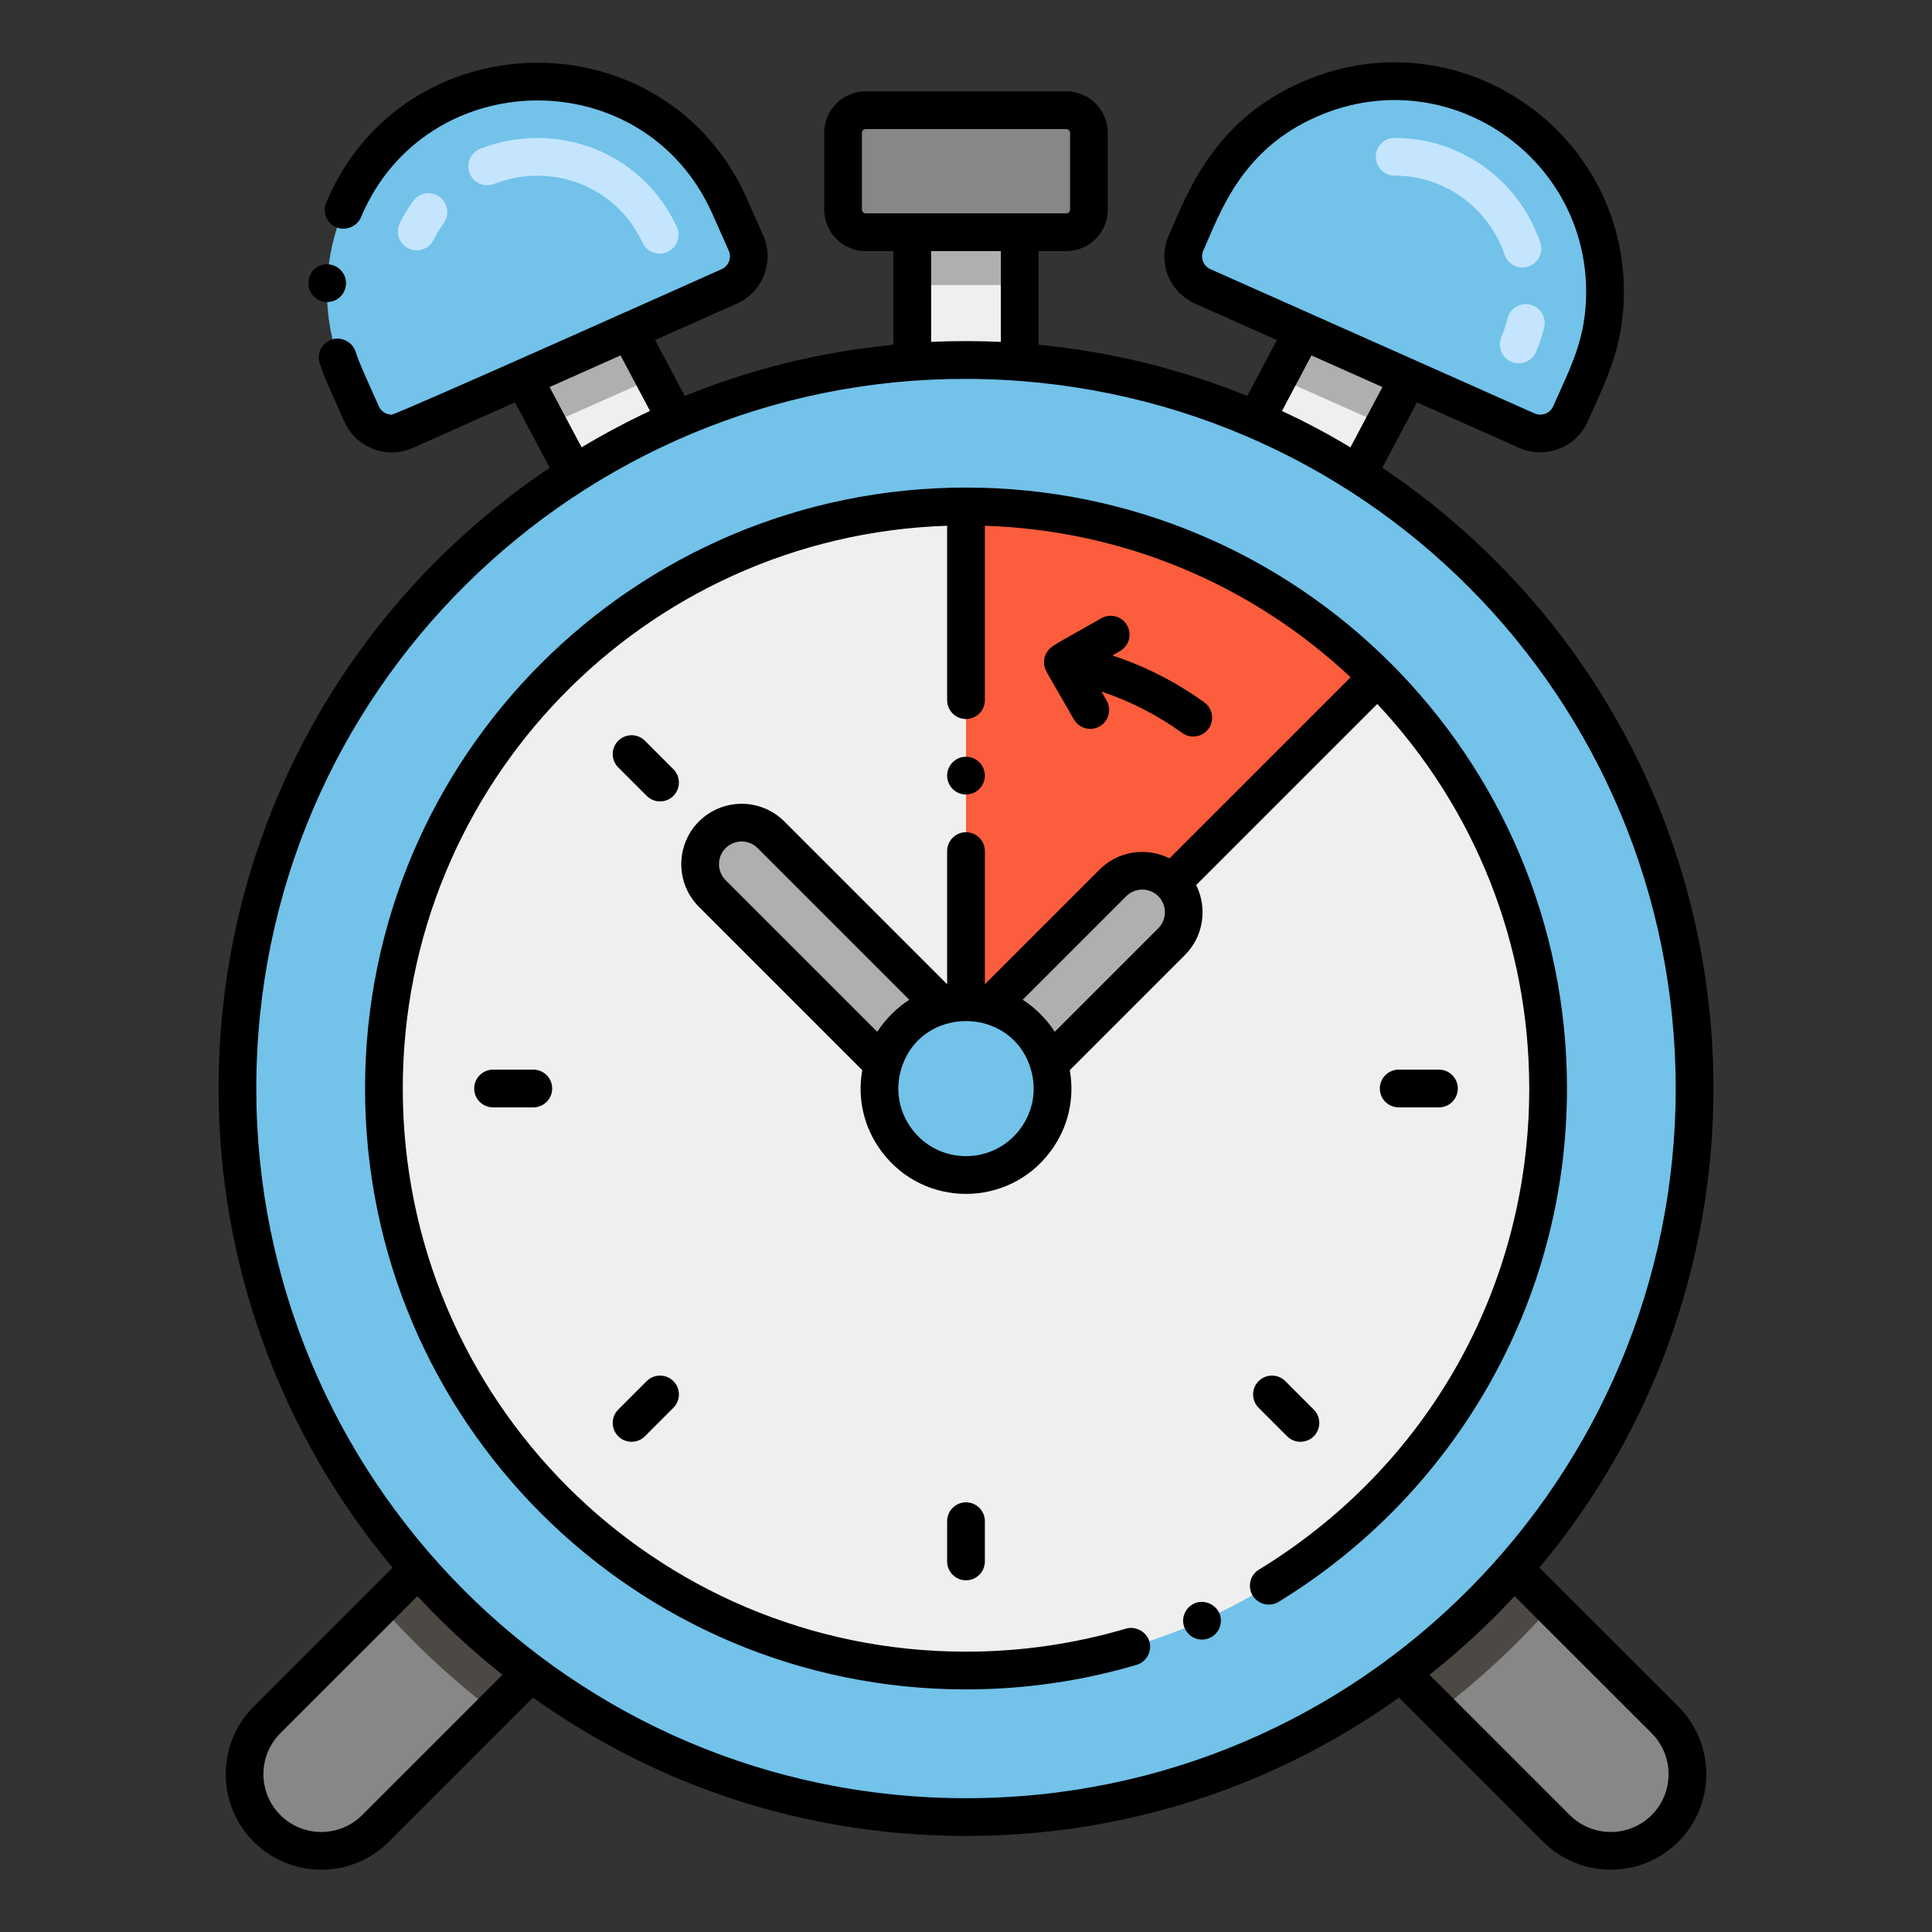
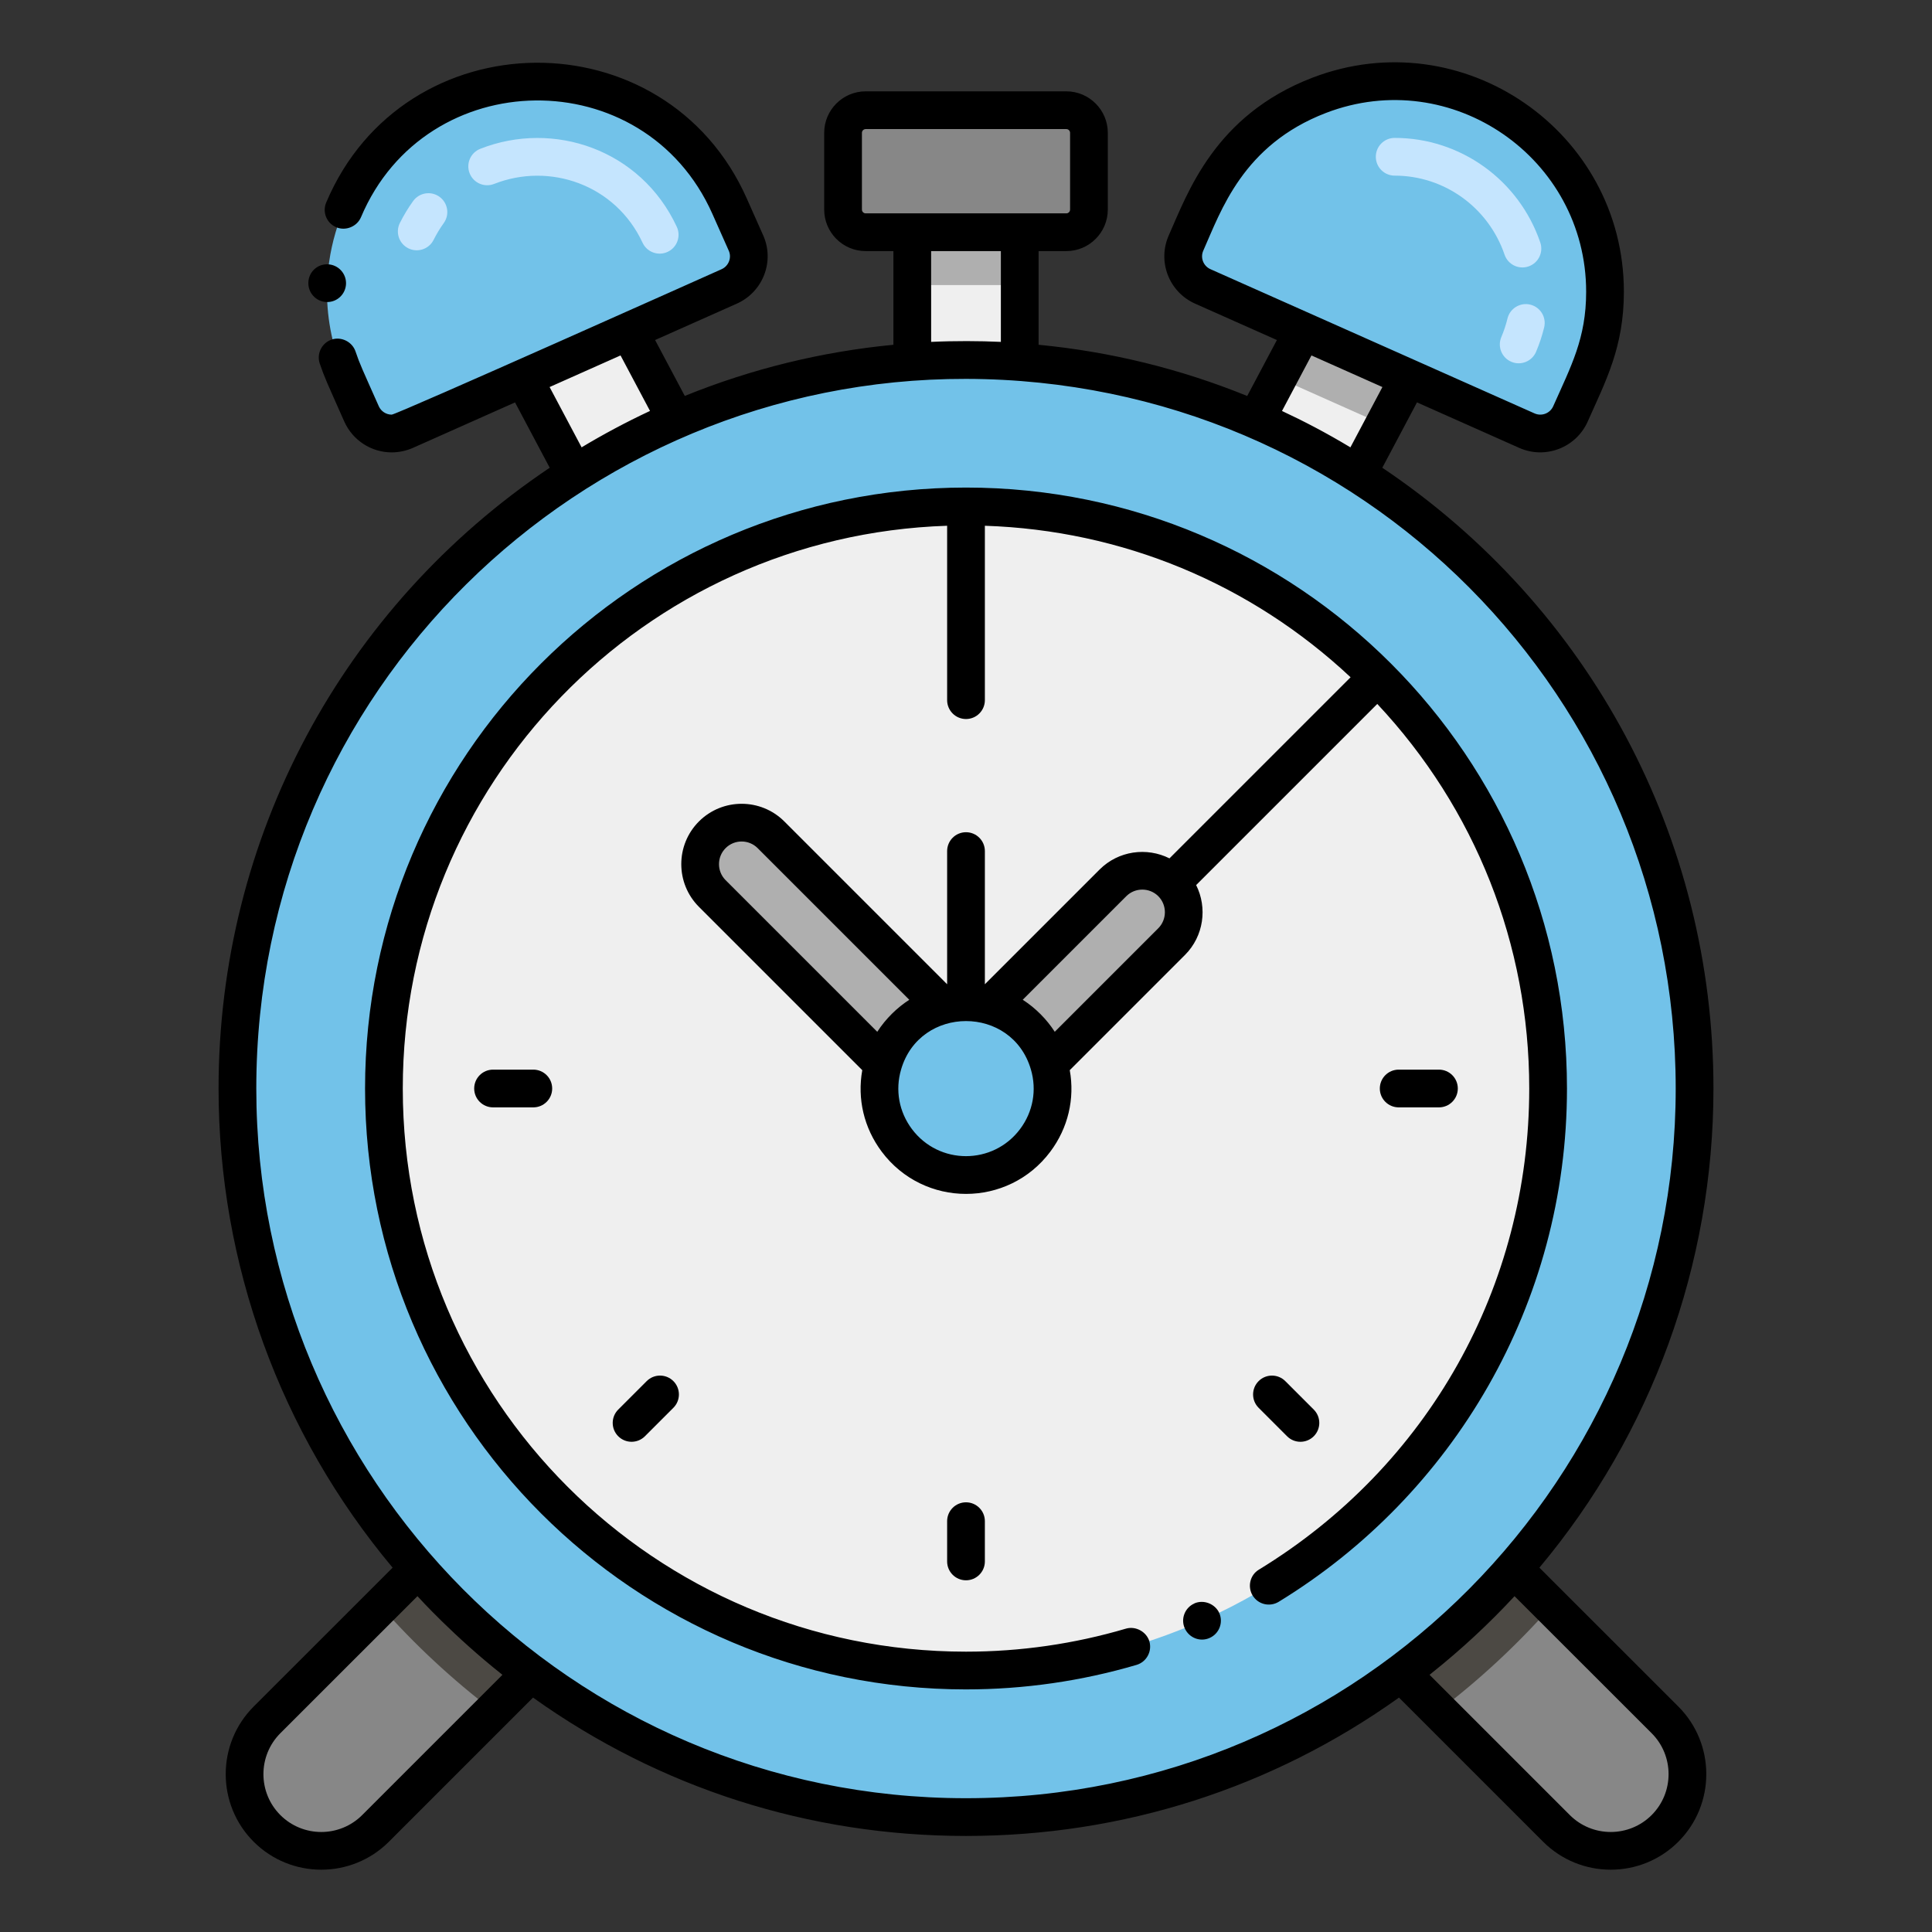
<svg xmlns="http://www.w3.org/2000/svg" id="Layer_1" height="512" viewBox="0 0 256 256" width="512">
  <rect x="0" y="0" width="256" height="256" fill="#333333" stroke="none" />
  <g>
    <g>
      <path d="m224.54 144.233c0 24.38-9.03 46.66-23.95 63.64-4.48 5.11-9.49 9.74-14.95 13.8-16.08 12.01-36.03 19.1-57.64 19.1s-41.56-7.09-57.64-19.1c-5.46-4.06-10.47-8.69-14.95-13.8-14.92-16.98-23.95-39.26-23.95-63.64 0-34.22 17.8-64.27 44.65-81.42 4.27-2.74 8.78-5.14 13.48-7.18 11.77-5.1 24.76-7.94 38.41-7.94s26.64 2.84 38.41 7.95c4.7 2.03 9.21 4.43 13.48 7.17 26.85 17.15 44.65 47.2 44.65 81.42z" fill="#72c2e9" />
    </g>
    <g>
      <path d="m205.13 144.233c0 42.59-34.53 77.12-77.13 77.12s-77.13-34.53-77.13-77.12c0-42.6 34.53-77.13 77.13-77.13 21.3 0 40.58 8.63 54.54 22.59s22.59 33.24 22.59 54.54z" fill="#efefef" />
    </g>
    <g>
-       <path d="m182.54 89.693-27.29 27.29c-2.15-2.14-5.64-2.14-7.78 0l-16.25 16.25c-1.04-.3-2.14-.46-3.22-.46v-65.67c21.3 0 40.58 8.63 54.54 22.59z" fill="#fc5d3d" />
-     </g>
+       </g>
    <g>
      <path d="m186.64 50.093-3.29 6.2-3.46 6.52c-4.27-2.74-8.78-5.14-13.48-7.17l2.96-5.58 3.29-6.2z" fill="#efefef" />
    </g>
    <g>
      <path d="m89.59 55.633c-4.7 2.04-9.21 4.44-13.48 7.18l-3.46-6.53-3.29-6.19 13.98-6.23 3.29 6.2z" fill="#efefef" />
    </g>
    <g>
      <g>
        <g>
          <path d="m186.64 50.093-3.29 6.2-13.98-6.23 3.29-6.2z" fill="#afafaf" />
        </g>
        <g>
          <path d="m212.672 38.661c0 3.785-.785 7.636-2.422 11.323l-2.16 4.865c-.982 2.203-3.567 3.196-5.77 2.214l-15.675-6.97-13.985-6.229-13.286-5.912c-2.204-.982-3.196-3.567-2.214-5.76l2.171-4.876c6.251-14.061 22.733-20.388 36.794-14.126 10.372 4.614 16.547 14.792 16.547 25.471z" fill="#72c2e9" />
        </g>
      </g>
      <g>
-         <path d="m83.34 43.863 3.29 6.2-13.98 6.22-3.29-6.19z" fill="#afafaf" />
-       </g>
+         </g>
      <g>
        <path d="m96.627 37.952-13.286 5.912-13.985 6.229-15.675 6.97c-2.204.982-4.789-.011-5.77-2.214l-2.16-4.865c-1.636-3.687-2.422-7.538-2.422-11.323 0-10.679 6.174-20.857 16.548-25.471 14.061-6.261 30.544.065 36.794 14.126l2.171 4.876c.981 2.193-.011 4.778-2.215 5.76z" fill="#72c2e9" />
      </g>
    </g>
    <g>
      <g>
        <path d="m70.36 221.673-5.01 5.01-15.59 15.59c-3.97 3.97-10.41 3.97-14.38 0s-3.97-10.41 0-14.38l15.07-15.06 4.96-4.96c4.48 5.11 9.49 9.74 14.95 13.8z" fill="#878787" />
      </g>
      <g>
        <path d="m70.36 221.673-5.01 5.01c-5.42-4.12-10.41-8.76-14.9-13.85l4.96-4.96c4.48 5.11 9.49 9.74 14.95 13.8z" fill="#4c4944" />
      </g>
      <g>
        <path d="m220.62 242.273c-3.97 3.97-10.41 3.97-14.38 0l-15.59-15.59-5.01-5.01c5.46-4.06 10.47-8.69 14.95-13.8l4.96 4.96 15.07 15.06c3.97 3.97 3.97 10.41 0 14.38z" fill="#878787" />
      </g>
      <g>
        <path d="m205.55 212.833c-4.49 5.09-9.48 9.73-14.9 13.85l-5.01-5.01c5.46-4.06 10.47-8.69 14.95-13.8z" fill="#4c4944" />
      </g>
    </g>
    <g>
      <path d="m120.88 30.773h14.24v7h-14.24z" fill="#afafaf" />
    </g>
    <g>
      <path d="m144.29 17.603v10.17c0 1.657-1.343 3-3 3h-26.58c-1.657 0-3-1.343-3-3v-10.17c0-1.657 1.343-3 3-3h26.58c1.657 0 3 1.344 3 3z" fill="#878787" />
    </g>
    <g>
      <path d="m135.12 30.773v17.19c-2.35-.18-4.72-.27-7.12-.27s-4.77.09-7.12.27v-17.19z" fill="#efefef" />
    </g>
    <g>
      <path d="m120.88 30.773h14.24v7h-14.24z" fill="#afafaf" />
    </g>
    <g>
      <path d="m128 155.693c-7.67 0-13.14-7.39-11-14.68 1.09-3.74 4.04-6.69 7.78-7.78 1.04-.3 2.13-.46 3.22-.46 1.08 0 2.18.16 3.22.46 1.87.54 3.54 1.56 4.88 2.9s2.36 3.01 2.9 4.88c2.15 7.3-3.34 14.68-11 14.68z" fill="#72c2e9" />
    </g>
    <g>
      <g>
        <path d="m102.16 110.613 22.62 22.62c-3.74 1.09-6.69 4.04-7.78 7.78l-22.62-22.62c-2.15-2.15-2.15-5.63 0-7.78s5.63-2.15 7.78 0z" fill="#afafaf" />
      </g>
      <g>
        <path d="m155.25 124.763-16.25 16.25c-.54-1.87-1.56-3.54-2.9-4.88s-3.01-2.36-4.88-2.9l16.25-16.25c2.14-2.14 5.63-2.14 7.78 0 2.14 2.15 2.14 5.63 0 7.78z" fill="#afafaf" />
      </g>
    </g>
    <g>
      <path d="m200.259 47.939c-1.271-.539-1.864-2.006-1.325-3.277.34-.801.614-1.628.815-2.458.325-1.342 1.684-2.166 3.019-1.84 1.342.326 2.166 1.677 1.841 3.019-.266 1.094-.626 2.181-1.071 3.231-.539 1.268-2.004 1.865-3.279 1.325zm-.896-14.193c-2.139-6.264-7.989-10.473-14.56-10.473-1.381 0-2.5-1.119-2.5-2.5s1.119-2.5 2.5-2.5c8.709 0 16.462 5.569 19.292 13.857.446 1.307-.252 2.728-1.559 3.173-1.306.447-2.726-.25-3.173-1.557z" fill="#c5e5fe" />
    </g>
    <g>
      <path d="m85.143 32.162c-3.58-7.704-12.313-10.689-19.673-7.79-1.286.505-2.736-.125-3.242-1.41s.125-2.736 1.41-3.243c9.705-3.824 21.284.099 26.04 10.335.581 1.252.038 2.739-1.214 3.32-1.244.581-2.736.047-3.321-1.212zm-31.042.738c-1.234-.618-1.734-2.12-1.116-3.354.511-1.021 1.103-2 1.758-2.908.809-1.119 2.371-1.373 3.49-.563 1.12.808 1.372 2.371.564 3.49-.499.691-.95 1.438-1.342 2.219-.618 1.236-2.123 1.733-3.354 1.116z" fill="#c5e5fe" />
    </g>
-     <circle cx="128" cy="102.773" r="2.5" />
    <path d="m128 223.854c7.689 0 15.3-1.1 22.609-3.25 1.32-.4 2.07-1.79 1.69-3.11-.38-1.28-1.81-2.07-3.11-1.69-6.85 2.02-13.979 3.05-21.189 3.05-41.233 0-74.63-33.358-74.63-74.62 0-40.338 31.945-73.254 72.13-74.569v23.109c0 1.38 1.12 2.5 2.5 2.5s2.5-1.12 2.5-2.5c0-8.004 0-14.334 0-23.109 18.16.595 35.192 7.648 48.459 20.075l-23.998 23.998c-3.003-1.508-6.762-1.018-9.259 1.479l-15.202 15.201v-17.645c0-1.38-1.12-2.5-2.5-2.5s-2.5 1.12-2.5 2.5v17.645l-21.572-21.572c-3.119-3.119-8.195-3.119-11.316 0-3.118 3.12-3.118 8.196.001 11.315l21.642 21.642c-.682 3.787.219 7.648 2.571 10.792 5.589 7.469 16.76 7.472 22.351-.001 2.354-3.144 3.253-7.007 2.571-10.791l15.271-15.271c.002-.001.003-.003.005-.004 2.486-2.499 2.974-6.251 1.471-9.252l24.001-24.001c12.997 13.876 20.135 31.865 20.135 50.959 0 26.23-13.39 50.06-35.82 63.75-1.195.713-1.532 2.285-.83 3.43.741 1.208 2.281 1.535 3.44.84 23.138-14.139 38.21-39.503 38.21-68.02 0-43.961-35.619-79.63-79.63-79.63-43.989 0-79.63 35.638-79.63 79.63-.001 43.929 35.607 79.62 79.629 79.62zm-11.758-87.134-20.094-20.094c-1.17-1.17-1.17-3.075-.001-4.245 1.171-1.171 3.075-1.17 4.245 0l20.094 20.094c-1.597 1.028-3.122 2.499-4.244 4.245zm18.931 12.879c-3.587 4.794-10.755 4.799-14.344.001-1.71-2.286-2.231-5.158-1.429-7.887 2.489-8.546 14.705-8.565 17.201.006.801 2.723.281 5.595-1.428 7.88zm18.306-26.6-13.718 13.718c-1.051-1.636-2.53-3.145-4.245-4.245l13.721-13.72c1.168-1.167 3.074-1.166 4.24-.004 1.168 1.171 1.168 3.078.002 4.251z" />
    <path d="m158.25 212.463v.01c-1.265.56-1.825 2.06-1.26 3.29.555 1.251 2.033 1.846 3.3 1.27 1.26-.56 1.83-2.04 1.27-3.3-.55-1.22-2.07-1.82-3.31-1.27z" />
    <path d="m43.35 40.023c1.351 0 2.44-1.06 2.5-2.4.05-1.38-1.02-2.54-2.399-2.6-1.41-.06-2.54 1.02-2.591 2.39-.06 1.38 1.011 2.55 2.391 2.61z" />
    <path d="m52.023 207.725-18.41 18.401c-4.939 4.939-4.939 12.976 0 17.915s12.975 4.94 17.915 0l19.101-19.101c16.795 11.99 36.577 18.333 57.371 18.333 20.796 0 40.579-6.344 57.372-18.333l19.101 19.1c4.939 4.939 12.975 4.94 17.915 0 4.939-4.939 4.939-12.976 0-17.916l-18.41-18.4c14.876-17.766 23.063-40.208 23.063-63.492 0-33.214-16.364-63.786-43.878-82.254l4.595-8.66 13.545 6.028c3.455 1.539 7.527-.017 9.072-3.483 2.376-5.353 4.797-9.834 4.797-17.203 0-21.212-21.335-36.016-41.271-28.363-12.962 4.976-16.54 15.291-19.025 20.873-1.544 3.455.005 7.516 3.48 9.065l10.839 4.823-3.934 7.413c-8.847-3.596-18.125-5.873-27.642-6.786v-12.412h3.67c3.032 0 5.5-2.467 5.5-5.5v-10.17c0-3.033-2.468-5.5-5.5-5.5h-26.58c-3.032 0-5.5 2.467-5.5 5.5v10.17c0 3.033 2.468 5.5 5.5 5.5h3.67v12.413c-9.513.914-18.789 3.188-27.642 6.778l-3.934-7.407 10.835-4.825c3.514-1.572 5.017-5.674 3.48-9.06l-2.17-4.88c-10.775-24.231-45.411-23.89-55.728.551-.524 1.25.035 2.723 1.34 3.27 1.24.53 2.75-.09 3.271-1.33 8.588-20.358 37.532-20.745 46.56-.45l2.17 4.88c.42.913-.001 2.036-.95 2.46-.599.266-43.055 19.27-43.71 19.27-.739 0-1.409-.44-1.71-1.11-2.224-5.007-2.501-5.539-3.08-7.25-.42-1.28-1.869-2.02-3.159-1.59-1.301.44-2.021 1.85-1.591 3.16.659 1.938.971 2.547 3.261 7.71 1.109 2.48 3.569 4.08 6.27 4.08h.03c.95 0 1.91-.21 2.78-.59l13.543-6.031 4.594 8.657c-27.517 18.472-43.879 49.043-43.879 82.254 0 23.285 8.187 45.728 23.063 63.492zm-4.031 32.781c-2.989 2.99-7.854 2.99-10.845 0-2.989-2.99-2.989-7.855 0-10.844l18.168-18.159c.025.027.052.053.077.081.143.154 4.762 5.258 11.183 10.338zm170.861-10.845c2.989 2.99 2.989 7.854 0 10.845-2.991 2.99-7.855 2.989-10.845 0l-18.584-18.584c.096-.076.188-.157.283-.233 3.906-3.111 7.584-6.528 10.916-10.122.02-.022.041-.042.061-.063zm-39.916-170.384c-3.213-1.934-6.252-3.511-9.066-4.821l3.904-7.359c1.451.646-.169-.076 9.402 4.189zm-18.546-23.609c-.938-.418-1.372-1.515-.948-2.459 2.334-5.244 5.23-14.011 16.251-18.243 16.677-6.401 34.479 6 34.479 23.695 0 6.184-1.99 9.819-4.365 15.171-.421.942-1.529 1.366-2.472.947-6.162-2.741-36.591-16.283-42.945-19.111zm-45.681-7.395c-.275 0-.5-.224-.5-.5v-10.17c0-.276.225-.5.5-.5h26.58c.275 0 .5.224.5.5v10.17c0 .276-.225.5-.5.5-2.925 0-23.69 0-26.58 0zm17.91 5v12.03c-2.778-.133-6.184-.146-9.24 0v-12.03zm-59.795 18.013c1.166-.52 8.268-3.685 9.401-4.189l3.904 7.353c-3.261 1.523-6.354 3.194-9.064 4.826zm55.175-1.082c52.518.103 94.04 42.373 94.04 94.029 0 51.403-41.592 94.04-94.04 94.04-52.357 0-94.04-42.508-94.04-94.04 0-52.715 42.864-94.129 94.04-94.029z" />
    <path d="m125.5 201.565v5.333c0 1.381 1.119 2.5 2.5 2.5s2.5-1.119 2.5-2.5v-5.333c0-1.381-1.119-2.5-2.5-2.5s-2.5 1.12-2.5 2.5z" />
    <path d="m85.691 183.005-3.771 3.771c-.977.976-.977 2.559 0 3.535.977.977 2.559.977 3.535 0l3.771-3.771c.977-.976.977-2.559 0-3.535-.976-.977-2.558-.977-3.535 0z" />
    <path d="m190.667 146.732c1.381 0 2.5-1.119 2.5-2.5s-1.119-2.5-2.5-2.5h-5.334c-1.381 0-2.5 1.119-2.5 2.5s1.119 2.5 2.5 2.5z" />
    <path d="m65.333 141.732c-1.381 0-2.5 1.119-2.5 2.5s1.119 2.5 2.5 2.5h5.334c1.381 0 2.5-1.119 2.5-2.5s-1.119-2.5-2.5-2.5z" />
    <path d="m170.545 190.312c.977.977 2.559.977 3.535 0 .977-.976.977-2.559 0-3.535l-3.771-3.771c-.977-.977-2.559-.977-3.535 0-.977.976-.977 2.559 0 3.535z" />
-     <path d="m89.227 101.923-3.771-3.771c-.977-.976-2.559-.976-3.535 0-.977.976-.977 2.559 0 3.536l3.771 3.771c.977.976 2.559.976 3.535 0 .976-.977.976-2.56 0-3.536z" />
-     <path d="m149.342 82.849c-.687-1.197-2.214-1.612-3.412-.924-5.246 3.009-6.401 3.493-6.998 4.195-.546.642-.722 1.496-.504 2.278.171.622.552 1.136 3.872 6.925.688 1.198 2.215 1.612 3.413.924 1.197-.687 1.611-2.215.925-3.413l-.688-1.199c3.802 1.273 7.388 3.099 10.699 5.486 1.119.807 2.682.555 3.489-.565.808-1.12.555-2.683-.565-3.49-3.765-2.715-7.847-4.785-12.179-6.218l1.023-.587c1.198-.687 1.612-2.215.925-3.412z" />
  </g>
</svg>